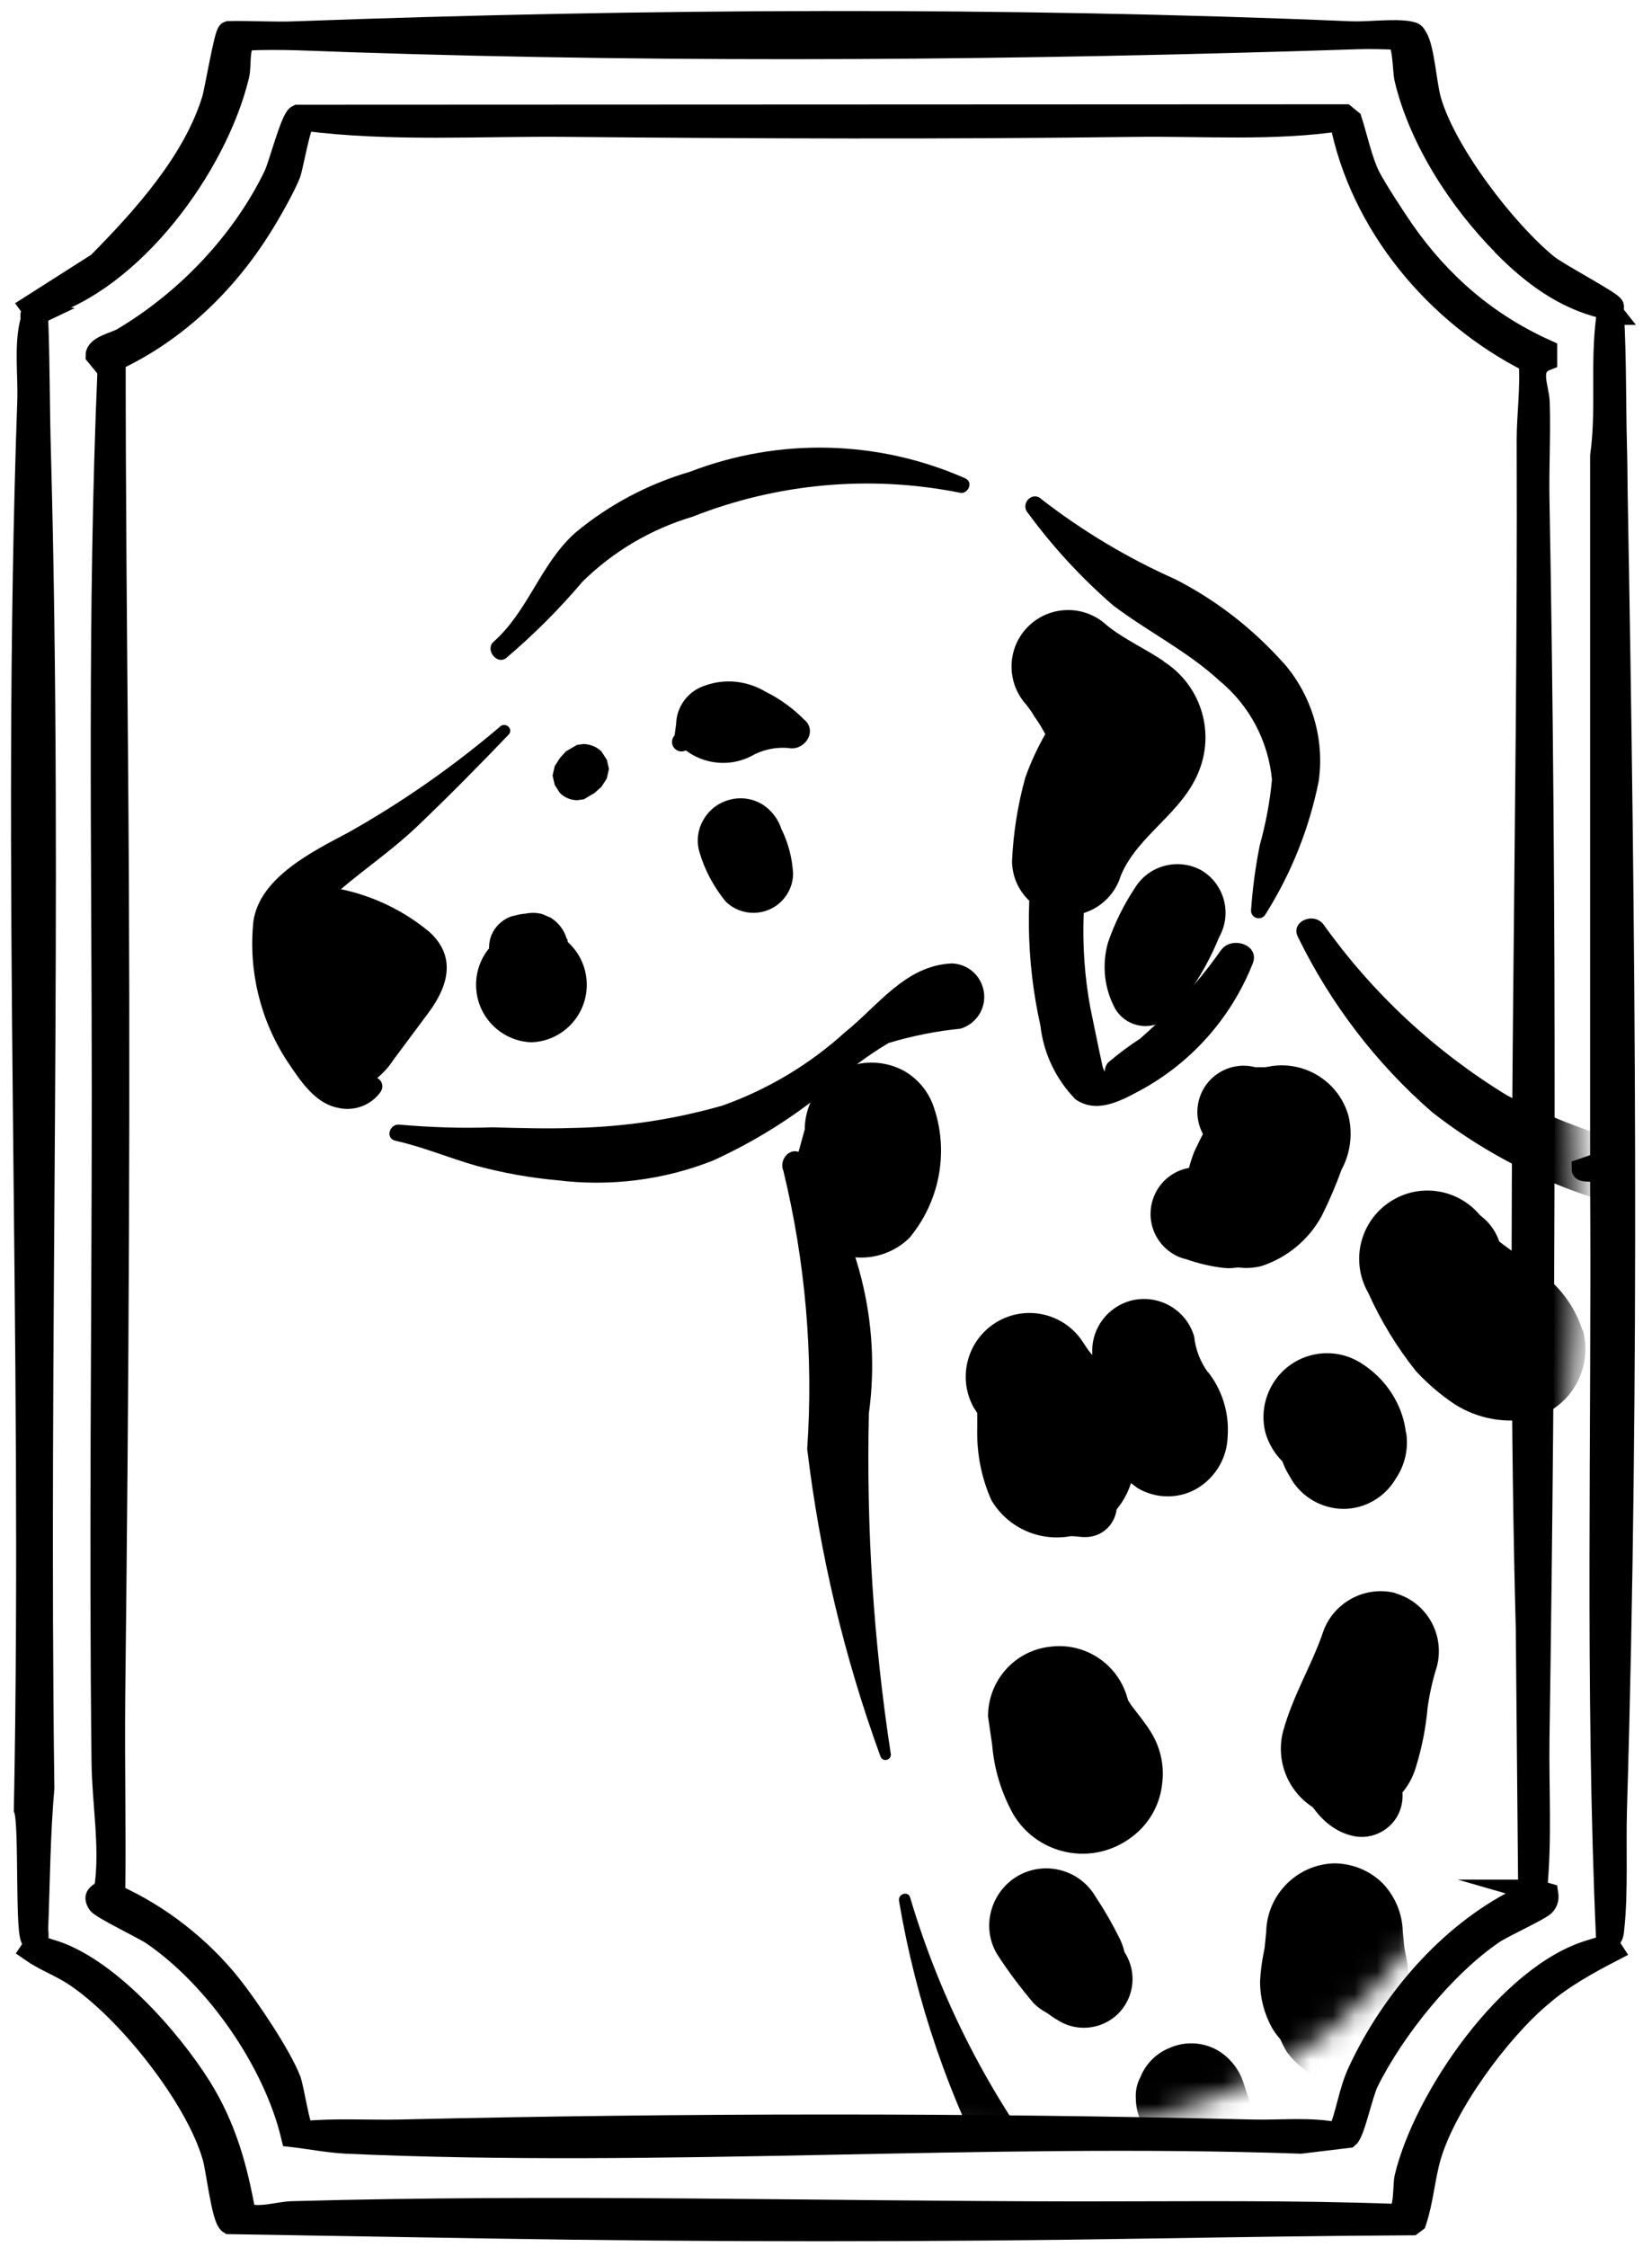
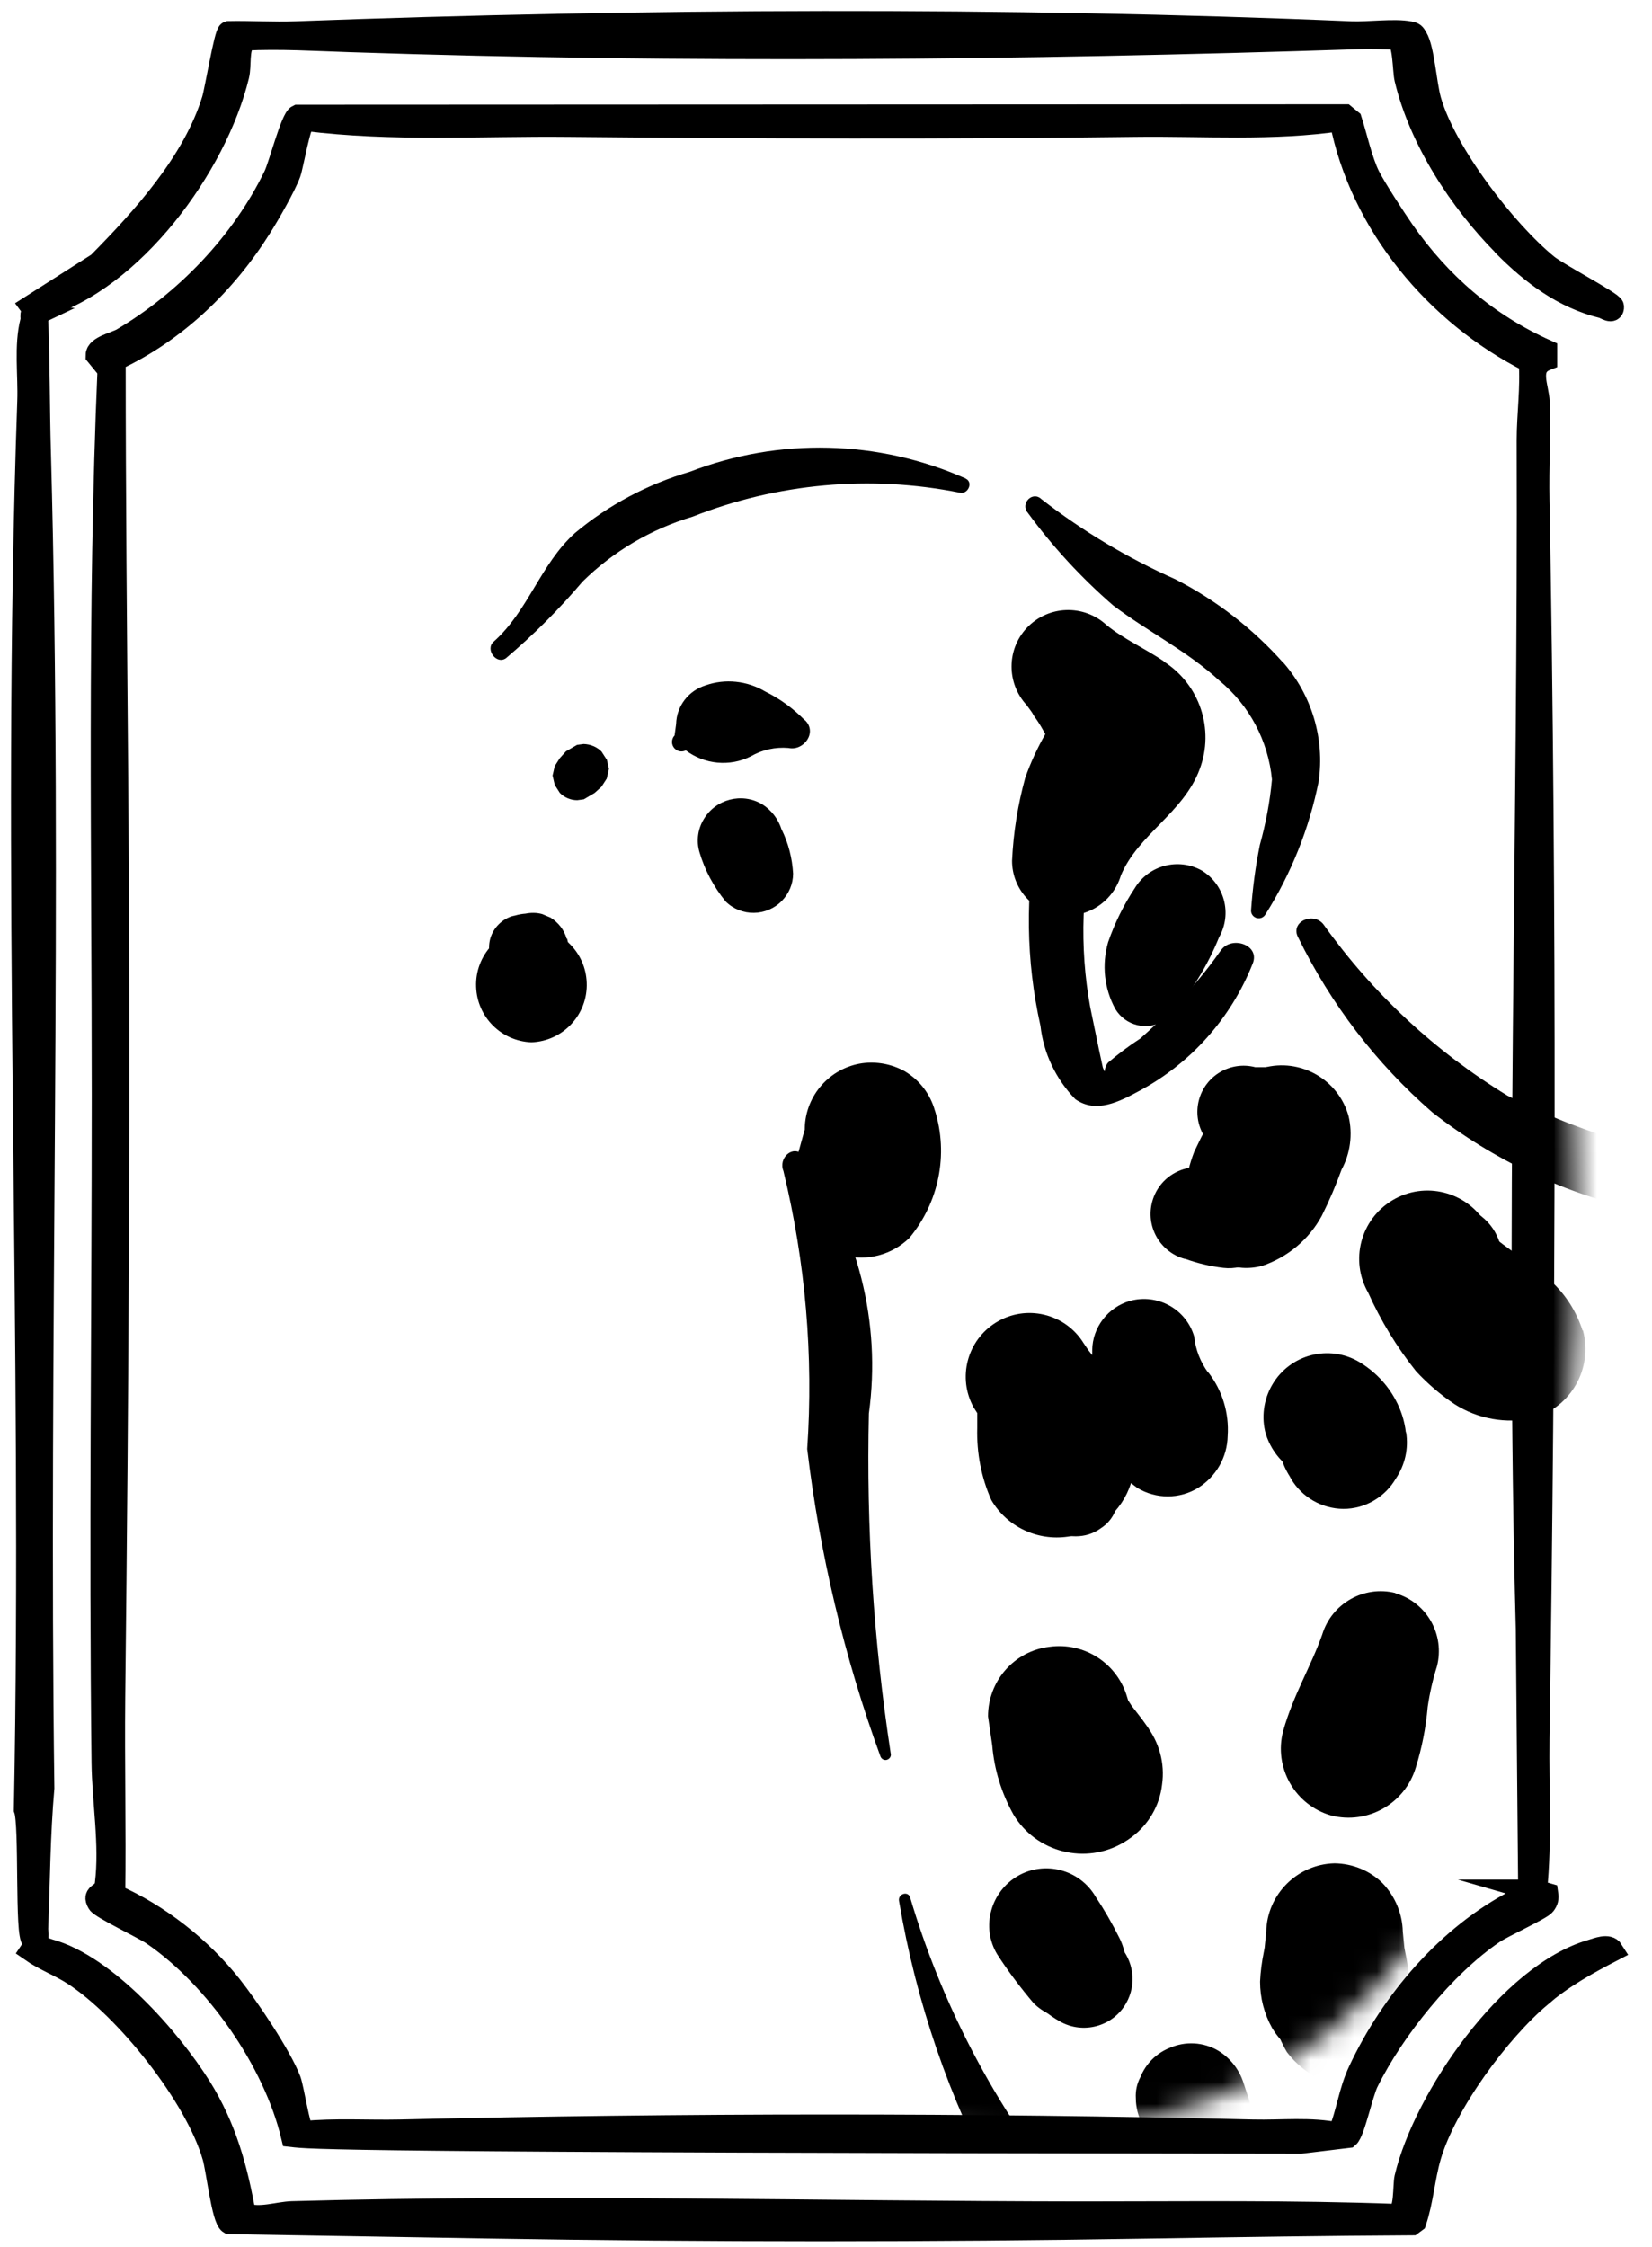
<svg xmlns="http://www.w3.org/2000/svg" fill="none" viewBox="0 0 75 102" height="102" width="75">
-   <path stroke-miterlimit="10" stroke="black" fill="black" d="M69.726 85.824L70.246 85.974C70.276 86.174 70.246 86.294 70.126 86.454C69.966 86.664 68.216 87.454 67.796 87.744C65.586 89.244 63.266 92.124 62.086 94.514C61.836 95.014 61.466 96.784 61.206 97.004L59.056 97.264C44.736 96.764 29.986 97.914 15.716 97.264C14.906 97.224 14.056 97.054 13.256 96.964C12.446 93.574 9.816 89.784 6.926 87.804C6.496 87.514 4.576 86.604 4.456 86.384C4.176 85.904 4.736 86.074 4.806 85.514C5.026 83.734 4.676 81.784 4.656 80.014C4.536 69.914 4.666 59.724 4.666 49.684C4.666 38.724 4.456 27.694 4.926 16.784L4.386 16.124C4.386 15.744 5.236 15.564 5.536 15.394C8.436 13.684 10.996 11.014 12.466 7.974C12.696 7.494 13.236 5.384 13.516 5.254L61.056 5.234L61.336 5.464C61.576 6.214 61.816 7.314 62.156 7.994C62.456 8.584 63.306 9.884 63.706 10.464C65.386 12.874 67.506 14.704 70.196 15.914V16.324C69.326 16.664 69.836 17.574 69.856 18.264C69.906 19.744 69.816 21.224 69.846 22.704C70.186 41.394 70.126 60.234 69.846 78.924C69.816 81.224 69.966 83.544 69.736 85.824H69.726ZM60.856 5.454C57.786 5.914 54.636 5.674 51.536 5.714C42.956 5.824 34.396 5.794 25.786 5.714C21.816 5.674 17.796 5.944 13.856 5.444C13.616 5.494 13.286 7.504 13.156 7.864C12.936 8.464 12.206 9.734 11.846 10.304C10.236 12.874 7.976 15.054 5.206 16.344C5.206 22.494 5.266 28.624 5.316 34.784C5.436 48.854 5.346 62.954 5.186 77.044C5.156 80.034 5.226 83.034 5.186 86.024C7.216 86.924 9.106 88.404 10.486 90.144C11.256 91.114 12.746 93.324 13.166 94.434C13.306 94.814 13.586 96.654 13.766 96.784C15.216 96.644 16.686 96.744 18.136 96.714C31.006 96.414 44.026 96.404 56.896 96.714C58.186 96.744 59.506 96.584 60.776 96.854C61.176 95.904 61.256 94.954 61.706 94.004C63.186 90.844 65.736 87.854 68.856 86.254C69.036 86.164 69.236 86.134 69.426 86.094L69.316 73.954C68.836 56.024 69.426 37.824 69.356 19.984C69.356 18.824 69.536 17.584 69.446 16.414C65.196 14.274 61.766 10.174 60.856 5.454Z" />
+   <path stroke-miterlimit="10" stroke="black" fill="black" d="M69.726 85.824L70.246 85.974C70.276 86.174 70.246 86.294 70.126 86.454C69.966 86.664 68.216 87.454 67.796 87.744C65.586 89.244 63.266 92.124 62.086 94.514C61.836 95.014 61.466 96.784 61.206 97.004L59.056 97.264C14.906 97.224 14.056 97.054 13.256 96.964C12.446 93.574 9.816 89.784 6.926 87.804C6.496 87.514 4.576 86.604 4.456 86.384C4.176 85.904 4.736 86.074 4.806 85.514C5.026 83.734 4.676 81.784 4.656 80.014C4.536 69.914 4.666 59.724 4.666 49.684C4.666 38.724 4.456 27.694 4.926 16.784L4.386 16.124C4.386 15.744 5.236 15.564 5.536 15.394C8.436 13.684 10.996 11.014 12.466 7.974C12.696 7.494 13.236 5.384 13.516 5.254L61.056 5.234L61.336 5.464C61.576 6.214 61.816 7.314 62.156 7.994C62.456 8.584 63.306 9.884 63.706 10.464C65.386 12.874 67.506 14.704 70.196 15.914V16.324C69.326 16.664 69.836 17.574 69.856 18.264C69.906 19.744 69.816 21.224 69.846 22.704C70.186 41.394 70.126 60.234 69.846 78.924C69.816 81.224 69.966 83.544 69.736 85.824H69.726ZM60.856 5.454C57.786 5.914 54.636 5.674 51.536 5.714C42.956 5.824 34.396 5.794 25.786 5.714C21.816 5.674 17.796 5.944 13.856 5.444C13.616 5.494 13.286 7.504 13.156 7.864C12.936 8.464 12.206 9.734 11.846 10.304C10.236 12.874 7.976 15.054 5.206 16.344C5.206 22.494 5.266 28.624 5.316 34.784C5.436 48.854 5.346 62.954 5.186 77.044C5.156 80.034 5.226 83.034 5.186 86.024C7.216 86.924 9.106 88.404 10.486 90.144C11.256 91.114 12.746 93.324 13.166 94.434C13.306 94.814 13.586 96.654 13.766 96.784C15.216 96.644 16.686 96.744 18.136 96.714C31.006 96.414 44.026 96.404 56.896 96.714C58.186 96.744 59.506 96.584 60.776 96.854C61.176 95.904 61.256 94.954 61.706 94.004C63.186 90.844 65.736 87.854 68.856 86.254C69.036 86.164 69.236 86.134 69.426 86.094L69.316 73.954C68.836 56.024 69.426 37.824 69.356 19.984C69.356 18.824 69.536 17.584 69.446 16.414C65.196 14.274 61.766 10.174 60.856 5.454Z" />
  <path stroke-miterlimit="10" stroke="black" fill="black" d="M68.269 11.139C66.28 9.13 64.468 6.355 63.805 3.579C63.712 3.186 63.743 1.87 63.401 1.757C62.811 1.736 62.2 1.715 61.609 1.736C46.427 2.233 31.11 2.378 15.918 1.87C14.323 1.819 12.697 1.715 11.113 1.798C10.781 2.274 10.937 2.937 10.812 3.445C9.818 7.535 6.028 12.745 1.854 13.946C1.637 14.008 1.637 14.236 1.398 13.904L4.454 11.957C6.483 9.907 8.803 7.339 9.663 4.522C9.797 4.076 10.222 1.498 10.377 1.456C11.392 1.435 12.417 1.508 13.422 1.467C29.101 0.887 45.671 0.804 61.34 1.467C62.117 1.498 63.308 1.332 63.991 1.467C64.198 1.508 64.209 1.529 64.312 1.705C64.633 2.233 64.716 3.797 64.934 4.563C65.617 6.935 68.331 10.476 70.246 12.04C70.713 12.423 73.219 13.739 73.229 13.915C73.25 14.257 72.856 13.977 72.773 13.956C70.982 13.521 69.553 12.444 68.279 11.16L68.269 11.139Z" />
  <path stroke-miterlimit="10" stroke="black" fill="black" d="M69.946 90.613C68.051 92.208 65.617 95.511 64.923 97.893C64.644 98.867 64.582 99.882 64.261 100.845L64.095 100.969C60.17 100.99 56.235 101.052 52.299 101.114C42.264 101.28 32.198 101.28 22.163 101.114L10.419 100.917C10.098 100.721 9.859 98.473 9.683 97.893C8.896 95.159 5.727 91.183 3.356 89.639C2.724 89.225 2.02 88.977 1.398 88.542C1.585 88.252 1.999 88.448 2.248 88.521C4.806 89.225 7.716 92.539 9.093 94.735C10.232 96.557 10.74 98.411 11.113 100.503C11.827 100.741 12.594 100.441 13.267 100.42C25.166 100.089 37.231 100.42 49.109 100.431C53.884 100.431 58.658 100.368 63.411 100.544C63.815 100.41 63.722 99.229 63.805 98.856C64.665 95.232 68.538 89.608 72.245 88.542C72.504 88.469 73.022 88.241 73.208 88.542C72.028 89.153 70.951 89.753 69.936 90.613H69.946Z" />
  <path stroke-miterlimit="10" stroke="black" fill="black" d="M1.678 14.246C1.771 16.349 1.75 18.461 1.813 20.574C2.361 40.727 1.699 60.994 1.968 81.168C1.782 83.281 1.771 85.425 1.688 87.558C1.688 87.744 1.802 88.138 1.481 88.045C1.16 87.951 1.388 82.856 1.129 82.142C1.543 60.891 0.539 39.412 1.284 18.202C1.326 17.032 1.129 15.696 1.419 14.578C1.481 14.35 1.284 14.174 1.699 14.236L1.678 14.246Z" />
-   <path stroke-miterlimit="10" stroke="black" fill="black" d="M73.229 14.246C73.343 16.256 73.312 18.285 73.364 20.294C73.385 20.988 73.385 21.682 73.395 22.376C73.747 42.032 73.954 62.506 73.364 82.131C73.312 83.85 73.426 85.88 73.24 87.558C73.219 87.765 73.209 87.983 72.96 88.034C72.453 76.601 72.763 65.095 72.691 53.631C72.846 52.979 71.852 53.217 71.852 53.082L72.691 52.792V20.698C72.981 18.627 72.691 16.525 72.96 14.454C72.981 14.267 73.053 14.008 73.24 14.246H73.229Z" />
  <mask height="85" width="64" y="12" x="8" maskUnits="userSpaceOnUse" style="mask-type:luminance" id="mask0_2752_932">
    <path fill="white" d="M71.566 55.854C71.566 79.104 65.746 96.984 45.346 96.984C24.946 96.984 8.416 78.124 8.416 54.874C8.416 31.624 24.946 12.774 45.346 12.774C65.746 12.774 71.566 32.594 71.566 55.854Z" />
  </mask>
  <g mask="url(#mask0_2752_932)">
-     <path fill="black" d="M50.656 67.974C50.526 67.514 50.276 67.094 49.946 66.754L49.676 66.494C49.586 66.404 49.256 65.984 49.576 66.404C49.356 66.064 49.026 65.804 48.636 65.684C47.806 65.454 46.946 65.944 46.716 66.774C46.606 67.184 46.666 67.614 46.876 67.974C47.076 68.354 47.316 68.714 47.596 69.044C48.036 69.514 48.646 69.784 49.286 69.774C50.086 69.774 50.716 69.114 50.706 68.314C50.706 68.194 50.686 68.074 50.656 67.964V67.974Z" />
    <path fill="black" d="M52.846 30.024C52.016 29.454 51.016 29.014 50.236 28.374C49.196 27.414 47.576 27.474 46.606 28.514C45.696 29.494 45.696 31.014 46.606 32.004C46.926 32.424 47.206 32.864 47.456 33.324C47.096 33.954 46.786 34.624 46.546 35.304C46.206 36.534 46.006 37.794 45.946 39.074C45.946 40.334 46.886 41.394 48.126 41.544C49.366 41.694 50.526 40.934 50.886 39.744C51.656 37.884 53.736 36.894 54.466 34.914C55.146 33.104 54.466 31.064 52.826 30.024H52.846Z" />
    <path fill="black" d="M54.556 39.514C53.496 38.924 52.156 39.274 51.526 40.304C51.016 41.074 50.606 41.904 50.306 42.774C50.016 43.784 50.126 44.874 50.636 45.804C51.096 46.564 52.076 46.804 52.836 46.344C52.936 46.284 53.036 46.204 53.126 46.124C54.066 45.064 54.816 43.854 55.346 42.544C55.946 41.484 55.596 40.144 54.556 39.514Z" />
    <path fill="black" d="M35.486 37.664C35.336 37.184 35.026 36.774 34.596 36.504C33.676 35.964 32.486 36.274 31.946 37.194C31.676 37.644 31.606 38.184 31.756 38.684C31.996 39.504 32.406 40.264 32.946 40.924C33.656 41.624 34.806 41.604 35.496 40.894C35.816 40.564 36.006 40.124 36.006 39.654C35.966 38.964 35.796 38.284 35.486 37.654V37.664Z" />
    <path fill="black" d="M27.546 34.484L27.306 34.114C27.096 33.904 26.806 33.784 26.496 33.774L26.196 33.814L25.696 34.104L25.416 34.414L25.186 34.774L25.086 35.204L25.186 35.634L25.416 35.994C25.626 36.204 25.906 36.324 26.206 36.324L26.506 36.284L26.996 35.994L27.306 35.714L27.546 35.344L27.646 34.904L27.546 34.464V34.484Z" />
    <path fill="black" d="M24.126 42.094C22.686 42.144 21.556 43.364 21.616 44.804C21.666 46.174 22.766 47.264 24.126 47.314C25.566 47.264 26.696 46.044 26.636 44.604C26.586 43.234 25.486 42.144 24.126 42.094Z" />
    <path fill="black" d="M54.846 62.304C54.496 61.824 54.276 61.264 54.216 60.674C53.856 59.424 52.546 58.704 51.296 59.054C50.296 59.344 49.596 60.254 49.586 61.294V61.514L49.406 61.284L49.196 60.974C48.356 59.614 46.576 59.194 45.216 60.034C43.906 60.844 43.456 62.544 44.206 63.894L44.366 64.144C44.366 64.404 44.366 64.774 44.366 64.824C44.336 65.944 44.546 67.064 45.006 68.094C45.716 69.304 47.086 69.954 48.476 69.754C49.816 69.564 50.936 68.624 51.346 67.324L51.636 67.544C52.486 68.054 53.546 68.054 54.386 67.544C55.206 67.034 55.716 66.154 55.736 65.184C55.806 64.144 55.496 63.114 54.846 62.284V62.304Z" />
    <path fill="black" d="M63.826 65.024C63.766 64.504 63.606 64.004 63.356 63.544C62.976 62.834 62.406 62.244 61.706 61.824C60.326 61.014 58.556 61.484 57.756 62.864C57.366 63.534 57.256 64.344 57.466 65.094C57.616 65.564 57.866 65.984 58.216 66.334C58.336 66.654 58.496 66.964 58.706 67.234L58.536 67.014L58.616 67.134C59.116 67.974 60.016 68.484 60.986 68.494C61.476 68.494 61.956 68.364 62.376 68.114C62.786 67.874 63.126 67.534 63.366 67.124C63.786 66.504 63.956 65.754 63.836 65.014L63.826 65.024Z" />
    <path fill="black" d="M71.846 60.394C71.576 59.554 71.096 58.794 70.456 58.194L69.666 57.584L69.266 57.244L68.216 56.474L68.086 56.374L67.946 56.274H67.926L67.916 56.244L67.466 55.554C66.586 54.084 64.686 53.604 63.216 54.484C61.766 55.354 61.276 57.214 62.116 58.684C62.686 59.954 63.416 61.154 64.286 62.244C64.806 62.804 65.386 63.304 66.026 63.734C67.086 64.414 68.376 64.644 69.606 64.374C71.326 63.884 72.326 62.114 71.866 60.394H71.846Z" />
    <path fill="black" d="M42.446 50.424C42.236 49.664 41.746 49.024 41.066 48.624C40.486 48.304 39.806 48.174 39.146 48.264C37.676 48.474 36.566 49.724 36.536 51.214V51.274L36.516 51.334L36.296 52.134C36.026 53.014 35.986 53.944 36.166 54.844C36.446 55.894 37.256 56.704 38.306 56.984C39.366 57.264 40.496 56.964 41.286 56.194C42.626 54.584 43.066 52.414 42.446 50.414V50.424Z" />
    <path fill="black" d="M61.226 50.674C60.766 48.994 59.026 48.014 57.356 48.474C56.566 48.694 55.886 49.214 55.476 49.914C55.016 50.684 54.596 51.474 54.216 52.284C54.016 52.804 53.876 53.344 53.816 53.904C53.716 54.694 53.856 55.494 54.206 56.204C54.836 57.274 56.106 57.784 57.296 57.464C58.456 57.074 59.426 56.264 60.006 55.194C60.346 54.514 60.646 53.814 60.906 53.094C61.306 52.354 61.416 51.494 61.226 50.674Z" />
    <path fill="black" d="M52.006 78.284L52.186 78.514L51.856 78.054L51.376 77.434L51.216 77.184L51.176 77.054C50.736 75.514 49.236 74.534 47.646 74.754C46.046 74.944 44.856 76.304 44.856 77.914L45.046 79.224C45.136 80.324 45.466 81.394 46.006 82.364C47.036 84.094 49.286 84.664 51.016 83.634C51.136 83.564 51.256 83.484 51.376 83.394C52.146 82.824 52.646 81.964 52.756 81.014C52.896 80.044 52.626 79.074 52.026 78.304L52.006 78.284Z" />
    <path fill="black" d="M50.806 87.944C50.486 87.304 50.136 86.694 49.736 86.094C49.016 84.864 47.426 84.444 46.196 85.164C45.616 85.504 45.186 86.064 45.006 86.714C44.816 87.384 44.906 88.104 45.266 88.704C45.766 89.484 46.326 90.224 46.926 90.934C47.806 91.804 49.196 91.884 50.166 91.124C50.596 90.814 50.906 90.354 51.056 89.844C51.196 89.204 51.106 88.524 50.806 87.944Z" />
    <path fill="black" d="M63.356 72.314C61.926 71.954 60.456 72.784 60.026 74.204C59.506 75.674 58.716 76.934 58.256 78.574C57.816 80.234 58.786 81.944 60.436 82.414C62.096 82.834 63.786 81.874 64.276 80.234C64.556 79.334 64.736 78.414 64.816 77.484C64.906 76.864 65.046 76.244 65.236 75.644C65.606 74.204 64.776 72.734 63.346 72.324L63.356 72.314Z" />
    <path fill="black" d="M63.796 88.614L63.736 88.294C63.696 88.054 63.706 88.154 63.776 88.594L63.686 87.684C63.666 86.864 63.336 86.084 62.776 85.494C62.196 84.914 61.406 84.594 60.586 84.584C58.896 84.624 57.526 85.994 57.486 87.684L57.396 88.594L57.456 88.184L57.376 88.614C57.286 89.054 57.226 89.504 57.206 89.954C57.206 90.694 57.396 91.424 57.756 92.064C58.686 93.624 60.716 94.144 62.276 93.204C62.746 92.924 63.136 92.534 63.416 92.064C63.766 91.414 63.956 90.694 63.966 89.954C63.956 89.504 63.896 89.054 63.796 88.614Z" />
    <path fill="black" d="M56.396 95.594L56.116 94.894L55.846 94.344C55.576 93.884 55.146 93.554 54.636 93.414C54.106 93.274 53.546 93.344 53.076 93.614C52.616 93.884 52.286 94.314 52.146 94.824C52.026 95.354 52.096 95.904 52.346 96.384C52.526 96.864 52.816 97.304 53.196 97.654C53.446 97.874 53.726 98.044 54.046 98.144C55.086 98.414 56.146 97.784 56.416 96.744C56.456 96.594 56.476 96.444 56.476 96.294L56.406 95.594H56.396Z" />
    <path fill="black" d="M50.556 67.144C50.386 66.784 50.116 66.484 49.786 66.274L49.326 66.054L49.136 65.954L48.856 65.784L48.716 65.684L48.606 65.584L48.326 65.294C47.566 64.544 46.346 64.544 45.586 65.294C44.846 66.054 44.846 67.264 45.586 68.034C46.596 69.054 48.576 70.394 49.976 69.374C50.716 68.904 50.976 67.934 50.556 67.164V67.144Z" />
    <path fill="black" d="M53.606 65.464L52.846 65.184C52.296 65.034 51.736 65.354 51.586 65.904C51.436 66.454 51.756 67.014 52.306 67.164L53.086 67.394C53.616 67.534 54.166 67.224 54.316 66.694C54.446 66.164 54.136 65.624 53.616 65.464H53.606Z" />
    <path fill="black" d="M56.926 96.534C56.896 96.114 56.816 95.694 56.696 95.284L56.466 94.584C56.276 93.964 55.866 93.434 55.316 93.094C54.646 92.694 53.816 92.644 53.096 92.964C52.496 93.204 52.016 93.684 51.776 94.284C51.616 94.584 51.546 94.914 51.566 95.244C51.566 95.684 51.686 96.124 51.906 96.504C52.076 96.934 52.286 97.334 52.536 97.724L52.906 98.204C53.116 98.424 53.376 98.594 53.666 98.694C54.146 98.914 54.686 98.954 55.196 98.814C55.586 98.694 55.936 98.484 56.236 98.204C56.676 97.764 56.926 97.164 56.926 96.544V96.534Z" />
    <path fill="black" d="M61.826 90.594H61.766L61.736 90.574L61.626 90.504L61.526 90.434L61.306 90.264L61.106 90.154H61.096C61.006 89.284 60.276 88.614 59.406 88.604C58.466 88.624 57.706 89.384 57.686 90.324C57.656 91.314 57.916 92.294 58.426 93.154C59.236 94.224 60.506 94.824 61.846 94.774C63.006 94.754 63.926 93.804 63.916 92.644C63.896 91.514 62.986 90.594 61.846 90.574L61.826 90.594Z" />
-     <path fill="black" d="M63.626 81.074L63.356 80.414L63.096 80.064L63.026 79.974L62.716 79.564L62.436 79.284L62.346 79.184L62.206 78.974L62.056 78.694C62.056 78.694 61.836 78.194 61.976 78.544C61.716 77.604 60.736 77.044 59.796 77.304C58.856 77.564 58.296 78.544 58.556 79.484C58.866 80.994 59.706 82.914 61.356 83.324C62.346 83.584 63.366 82.984 63.616 81.994C63.696 81.684 63.696 81.364 63.616 81.064L63.626 81.074Z" />
    <path fill="black" d="M50.786 88.264L49.846 87.404C49.526 87.124 49.226 86.834 48.946 86.514C48.106 85.694 46.766 85.704 45.946 86.544C45.276 87.224 45.146 88.264 45.616 89.084C45.936 89.604 46.286 90.104 46.676 90.584C47.086 91.044 47.566 91.444 48.106 91.754C49.166 92.364 50.526 91.994 51.126 90.934C51.616 90.074 51.476 88.994 50.786 88.284V88.264Z" />
    <path fill="black" d="M49.666 82.324L49.156 82.064C48.996 81.964 48.776 82.014 48.676 82.174C48.576 82.334 48.626 82.554 48.786 82.654C48.786 82.654 48.796 82.654 48.806 82.654L49.316 82.914C49.476 83.014 49.696 82.964 49.796 82.804C49.896 82.644 49.846 82.424 49.686 82.324C49.686 82.324 49.676 82.324 49.666 82.324Z" />
    <path fill="black" d="M56.676 53.644C56.126 53.374 55.536 53.184 54.936 53.064C53.806 52.744 52.636 53.394 52.316 54.524C51.996 55.654 52.646 56.824 53.776 57.144C53.776 57.144 53.796 57.144 53.806 57.144C54.366 57.344 54.946 57.484 55.536 57.554C56.566 57.674 57.526 57.064 57.866 56.084C58.056 55.094 57.566 54.094 56.676 53.634V53.644Z" />
    <path fill="black" d="M58.806 48.794C58.406 48.564 57.946 48.444 57.476 48.444H57.046H56.986C55.866 48.154 54.716 48.824 54.426 49.954C54.146 51.054 54.786 52.174 55.866 52.494C56.556 52.654 57.266 52.674 57.966 52.534C58.846 52.334 59.536 51.664 59.756 50.784C59.956 49.974 59.556 49.144 58.806 48.794Z" />
    <path fill="black" d="M66.916 54.984C66.296 54.674 65.636 54.464 64.966 54.334C63.766 54.024 62.546 54.734 62.236 55.934C61.926 57.114 62.616 58.314 63.776 58.654C64.396 58.904 65.046 59.064 65.706 59.154C66.786 59.254 67.796 58.604 68.156 57.584C68.346 56.544 67.846 55.494 66.916 54.994V54.984Z" />
    <path fill="black" d="M52.436 30.764C52.016 30.264 51.576 29.784 51.106 29.334C50.166 28.414 48.686 28.324 47.646 29.134C46.586 29.934 46.296 31.394 46.966 32.534L47.916 33.814C48.366 34.484 49.026 34.984 49.786 35.234C50.596 35.494 51.496 35.344 52.166 34.824C53.356 33.774 53.476 31.964 52.436 30.764Z" />
    <path fill="black" d="M25.726 42.614C25.616 42.214 25.346 41.874 24.996 41.654L24.616 41.494C24.366 41.424 24.106 41.424 23.856 41.474C23.566 41.494 23.276 41.574 23.016 41.704L23.386 41.544L23.296 41.574C22.796 41.714 22.396 42.114 22.256 42.614C22.116 43.134 22.256 43.684 22.636 44.064C23.146 44.604 23.926 44.804 24.626 44.564C25.026 44.444 25.366 44.184 25.586 43.834C25.796 43.464 25.856 43.014 25.746 42.604L25.726 42.614Z" />
-     <path fill="black" d="M22.716 32.974C20.576 34.794 18.276 36.404 15.826 37.784C14.226 38.634 11.806 39.814 11.506 41.804C11.266 44.054 11.816 46.324 13.066 48.214C13.626 49.044 14.286 50.074 15.326 50.284C16.066 50.464 16.846 50.184 17.286 49.554C17.416 49.354 17.366 49.094 17.176 48.964C17.156 48.954 17.136 48.944 17.126 48.934C17.416 48.694 17.666 48.414 17.866 48.104L19.466 45.954C20.346 44.764 20.726 43.434 19.506 42.314C18.346 41.344 16.956 40.674 15.476 40.364C16.596 39.414 17.806 38.584 18.886 37.564C20.326 36.194 21.716 34.784 23.086 33.354C23.326 33.104 22.976 32.764 22.706 32.974H22.716Z" />
-     <path fill="black" d="M43.216 43.734C41.106 43.824 39.876 45.644 38.356 46.864C36.746 48.324 34.856 49.454 32.806 50.184C30.576 50.824 28.276 51.164 25.956 51.204C24.746 51.244 23.536 51.204 22.336 51.174C20.946 51.224 19.546 51.174 18.156 51.054C17.686 50.984 17.466 51.674 17.956 51.784C19.216 52.064 20.406 52.574 21.646 52.924C22.836 53.244 24.056 53.464 25.276 53.574C27.676 53.874 30.116 53.574 32.366 52.684C34.276 51.814 36.066 50.694 37.676 49.344C38.486 48.584 39.386 47.914 40.346 47.344C41.416 47.024 42.506 46.804 43.616 46.694C44.416 46.444 44.866 45.604 44.616 44.804C44.426 44.184 43.866 43.754 43.216 43.734Z" />
    <path fill="black" d="M36.536 32.694C36.016 32.164 35.416 31.724 34.746 31.394C33.926 30.904 32.926 30.794 32.026 31.114C31.256 31.354 30.716 32.054 30.696 32.864L30.626 33.384C30.466 33.554 30.466 33.834 30.646 33.994C30.776 34.124 30.976 34.144 31.136 34.064C31.986 34.704 33.136 34.814 34.086 34.334C34.606 34.034 35.196 33.904 35.796 33.954C36.496 34.104 37.126 33.234 36.536 32.684V32.694Z" />
    <path fill="black" d="M43.846 21.724C39.876 19.964 35.376 19.854 31.326 21.414C29.416 21.974 27.636 22.914 26.106 24.194C24.536 25.604 23.986 27.734 22.406 29.134C22.016 29.484 22.546 30.194 22.976 29.874C24.226 28.814 25.386 27.654 26.446 26.404C27.846 25.024 29.566 24.014 31.446 23.454C35.296 21.934 39.506 21.554 43.566 22.364C43.936 22.464 44.206 21.894 43.836 21.724H43.846Z" />
    <path fill="black" d="M58.266 30.094C56.876 28.534 55.216 27.244 53.356 26.294C51.196 25.334 49.156 24.114 47.286 22.664C46.876 22.264 46.296 22.864 46.666 23.284C47.796 24.824 49.086 26.224 50.526 27.474C52.106 28.674 53.906 29.554 55.366 30.904C56.726 32.024 57.576 33.634 57.746 35.384C57.656 36.384 57.466 37.384 57.196 38.354C56.996 39.344 56.866 40.334 56.796 41.344C56.796 41.534 56.966 41.694 57.156 41.684C57.276 41.684 57.386 41.614 57.446 41.514C58.616 39.664 59.436 37.614 59.866 35.474C60.146 33.534 59.556 31.564 58.266 30.084V30.094Z" />
    <path fill="black" d="M55.416 43.154C54.736 44.124 53.976 45.024 53.136 45.854C52.696 46.304 52.226 46.734 51.766 47.144C51.256 47.474 50.766 47.844 50.306 48.234C50.066 48.514 50.226 48.844 50.066 48.454L49.886 47.614L49.496 45.724C49.246 44.354 49.146 42.954 49.196 41.564C49.306 37.464 51.866 31.394 47.616 28.494C47.026 28.094 46.176 28.904 46.606 29.504C47.966 31.994 48.146 34.954 47.116 37.594C46.536 40.564 46.576 43.614 47.236 46.564C47.376 47.814 47.936 48.984 48.816 49.894C49.756 50.564 50.826 50.004 51.716 49.524C54.056 48.274 55.886 46.224 56.866 43.754C57.236 42.884 55.896 42.454 55.426 43.144L55.416 43.154Z" />
    <path fill="black" d="M40.436 79.584C39.656 74.484 39.326 69.324 39.446 64.164C40.016 60.024 38.946 55.824 36.486 52.444C35.986 51.934 35.326 52.574 35.566 53.154C36.566 57.284 36.936 61.534 36.646 65.774C37.216 70.534 38.326 75.214 39.966 79.714C40.006 79.844 40.136 79.924 40.266 79.884C40.396 79.844 40.476 79.714 40.436 79.584Z" />
    <path fill="black" d="M128.866 88.734C127.096 87.934 125.156 87.574 123.226 87.694C121.356 87.914 119.536 88.404 117.806 89.154C114.106 90.414 110.576 92.144 107.316 94.304C104.036 96.914 100.486 99.164 96.726 101.024C94.916 101.764 93.166 102.594 91.326 103.234C89.406 103.874 87.446 104.404 85.456 104.824C83.266 105.304 81.066 105.744 78.846 106.044C76.826 106.314 74.806 106.704 72.776 106.884L72.976 105.664C74.746 100.304 76.916 95.084 79.456 90.044C79.566 89.584 79.286 89.124 78.836 89.004C78.556 88.934 78.246 89.004 78.036 89.214C76.366 91.234 74.896 93.424 73.666 95.734C72.356 97.774 71.316 99.964 70.566 102.264C69.936 104.914 69.486 107.604 69.216 110.314C68.846 112.964 68.466 115.614 68.116 118.264C67.746 121.094 67.386 123.914 67.116 126.754C66.996 128.014 66.896 129.264 66.816 130.524C66.856 132.014 66.666 133.504 66.256 134.934C65.216 137.274 64.046 139.564 62.766 141.784C61.676 143.934 60.716 146.144 59.896 148.404C57.966 153.844 56.576 159.454 55.736 165.164C55.706 165.384 56.016 165.484 56.076 165.254C57.326 160.294 59.026 155.454 61.166 150.804C62.166 148.584 63.276 146.404 64.386 144.224C65.686 142.124 66.816 139.914 67.756 137.634C68.046 136.504 68.226 135.344 68.286 134.174C68.456 132.734 68.886 131.314 69.196 129.894C69.766 127.264 70.226 124.614 70.626 121.964C71.306 117.424 71.846 112.854 72.546 108.324C74.136 108.584 75.746 108.744 77.366 108.824C79.386 108.854 81.396 108.664 83.376 108.264C87.256 107.494 91.016 106.204 94.556 104.434C98.046 102.564 101.416 100.464 104.626 98.154C107.916 95.834 111.366 93.724 114.936 91.854C117.036 90.894 119.316 90.414 121.626 90.464C123.856 90.334 126.096 90.464 128.296 90.844C128.886 90.984 129.476 90.614 129.616 90.024C129.746 89.464 129.426 88.904 128.886 88.734H128.866Z" />
    <path fill="black" d="M52.096 104.814C50.786 102.824 49.326 100.924 47.926 99.004C44.946 95.164 42.706 90.804 41.326 86.154C41.246 85.814 40.756 85.964 40.816 86.294C41.586 90.864 43.096 95.264 45.286 99.344C46.366 101.344 47.576 103.264 48.926 105.094C50.456 106.784 51.576 108.804 52.186 111.004C52.326 111.964 53.746 111.664 53.796 110.784C53.906 108.664 53.316 106.564 52.106 104.814H52.096Z" />
    <path fill="black" d="M158.506 67.284C150.146 57.274 137.096 52.474 124.246 54.674C116.646 54.804 109.516 54.864 102.006 54.584C94.496 54.304 87.206 53.654 79.656 52.884C75.746 52.604 71.926 51.534 68.436 49.734C65.156 47.734 62.316 45.094 60.086 41.964C59.616 41.364 58.556 41.854 58.936 42.554C60.416 45.574 62.476 48.274 65.016 50.484C67.816 52.674 71.066 54.204 74.546 54.964C81.726 56.334 89.006 57.124 96.306 57.344C103.836 57.724 111.116 57.704 118.616 57.544C125.936 57.044 133.286 57.274 140.556 58.234C147.216 59.404 153.306 62.764 157.836 67.784C157.996 67.954 158.256 67.964 158.426 67.804C158.566 67.674 158.596 67.454 158.506 67.284Z" />
  </g>
</svg>